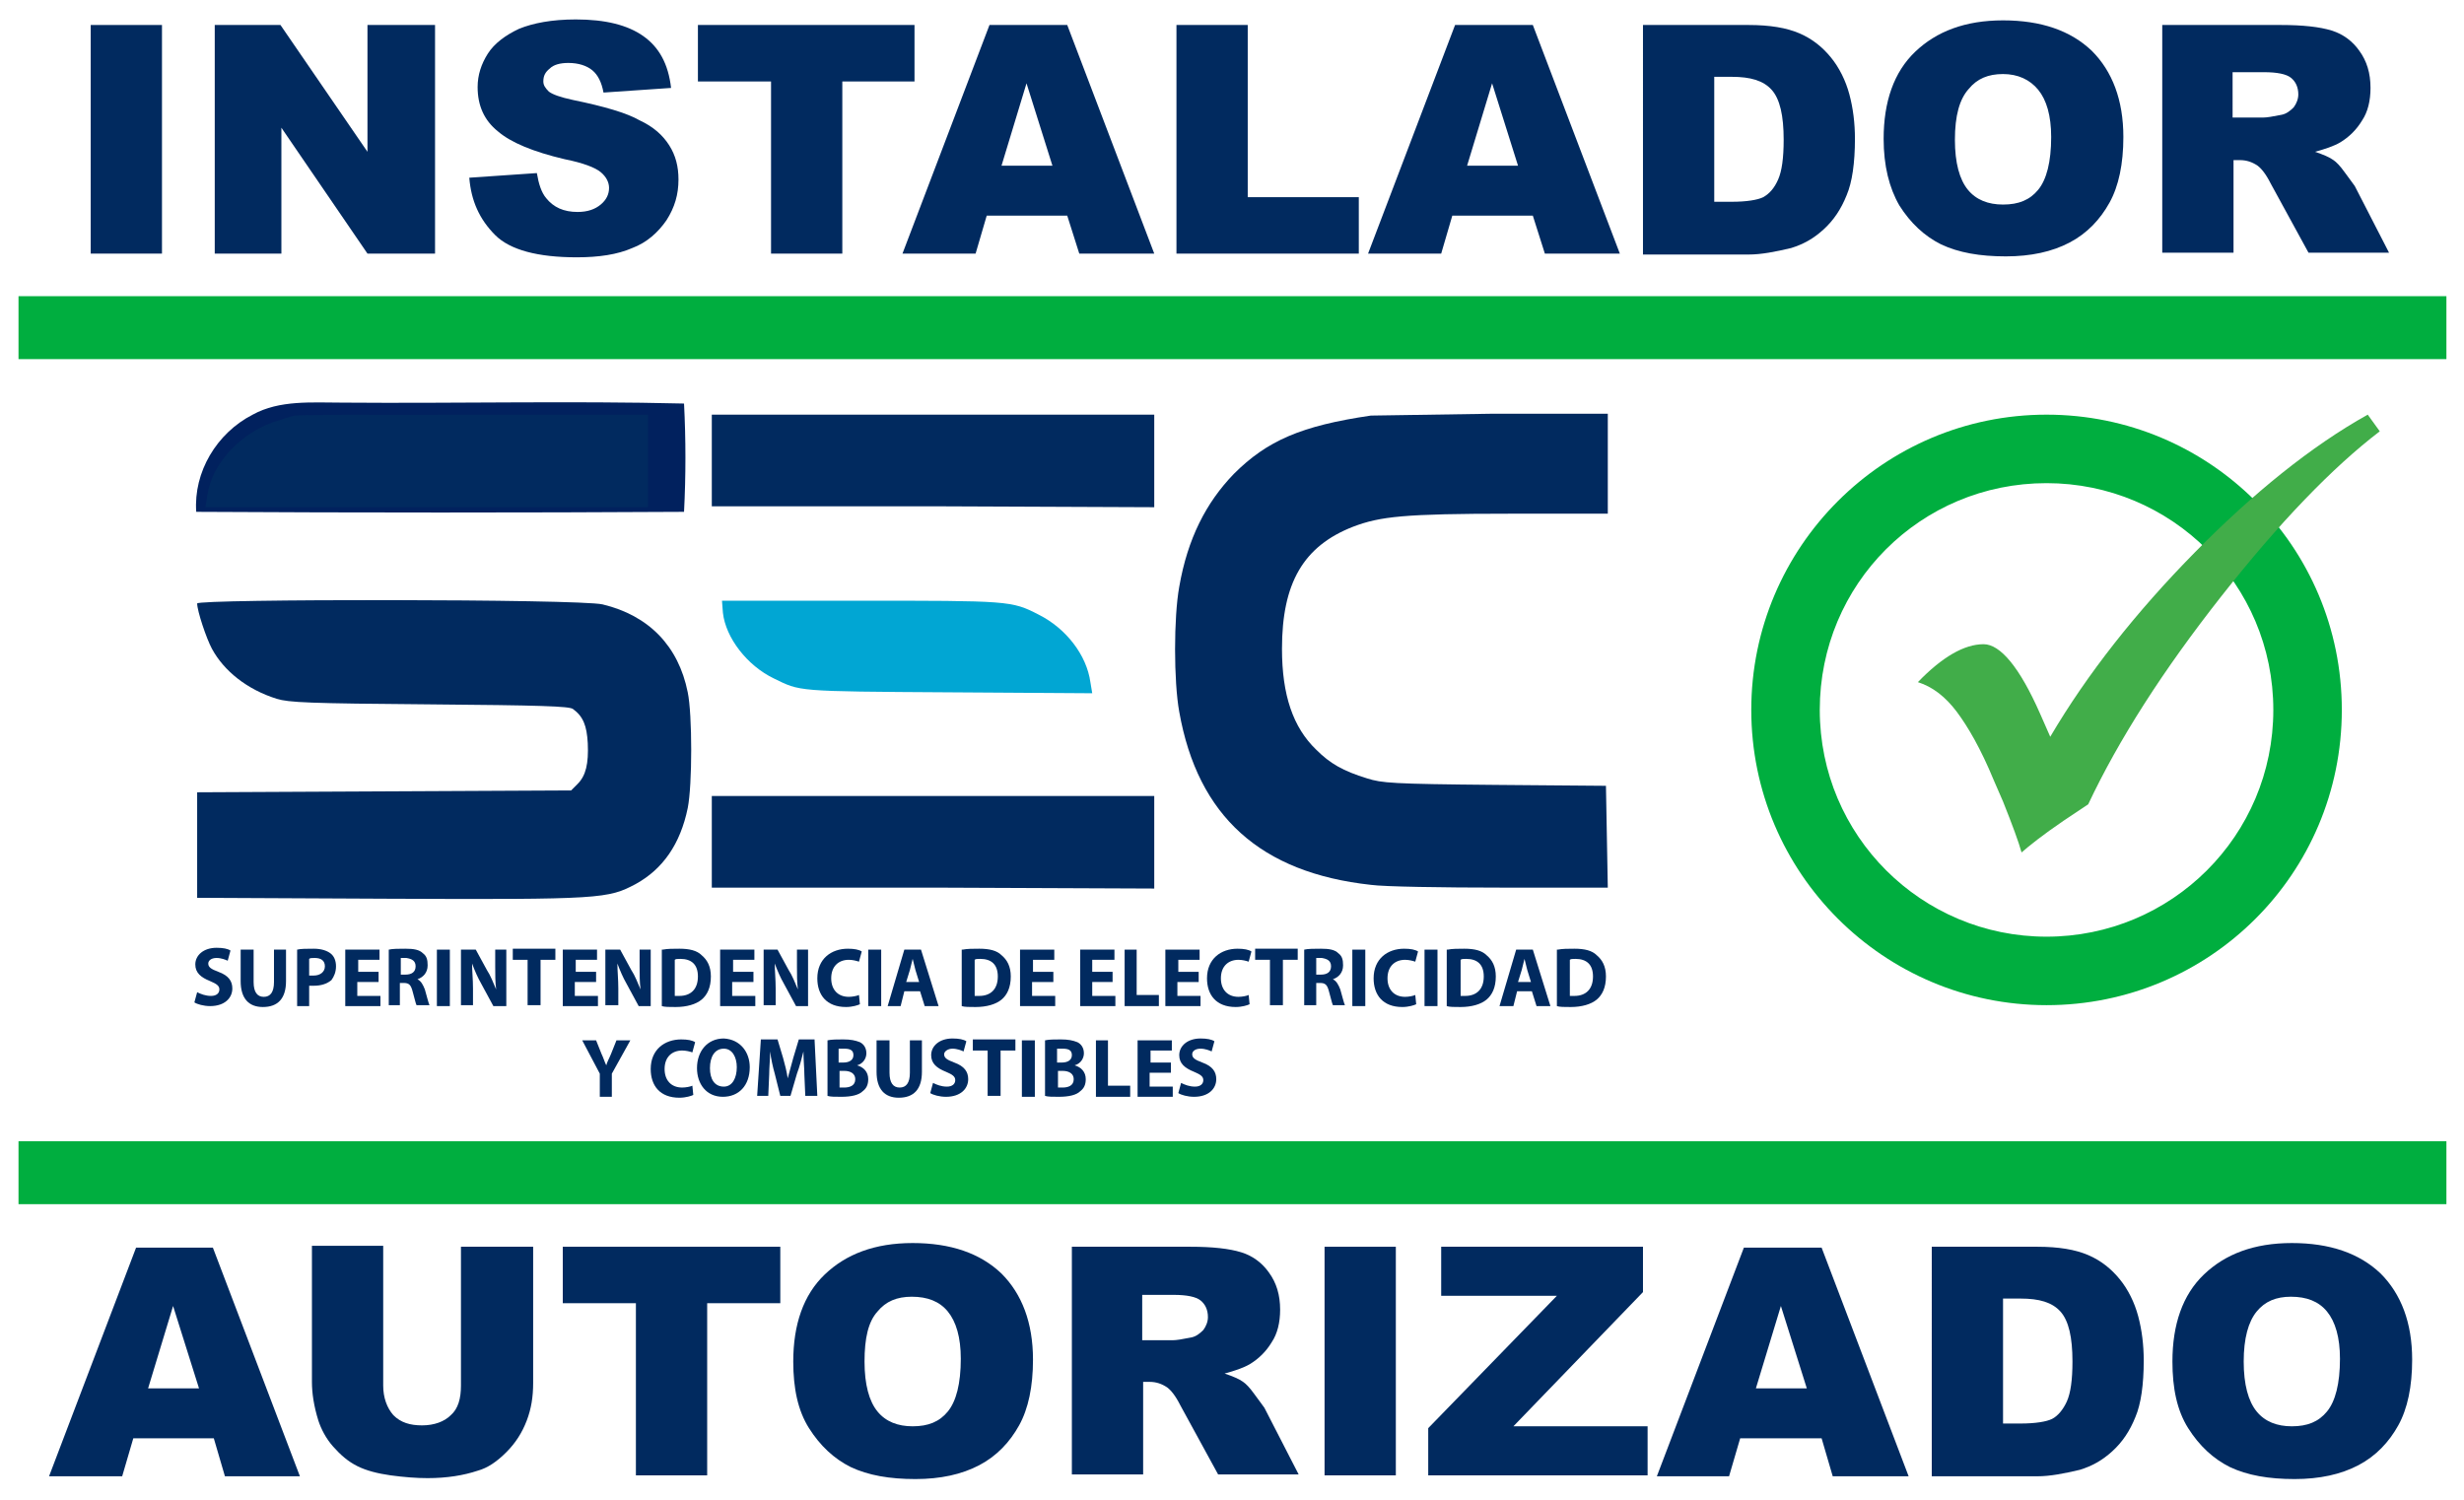
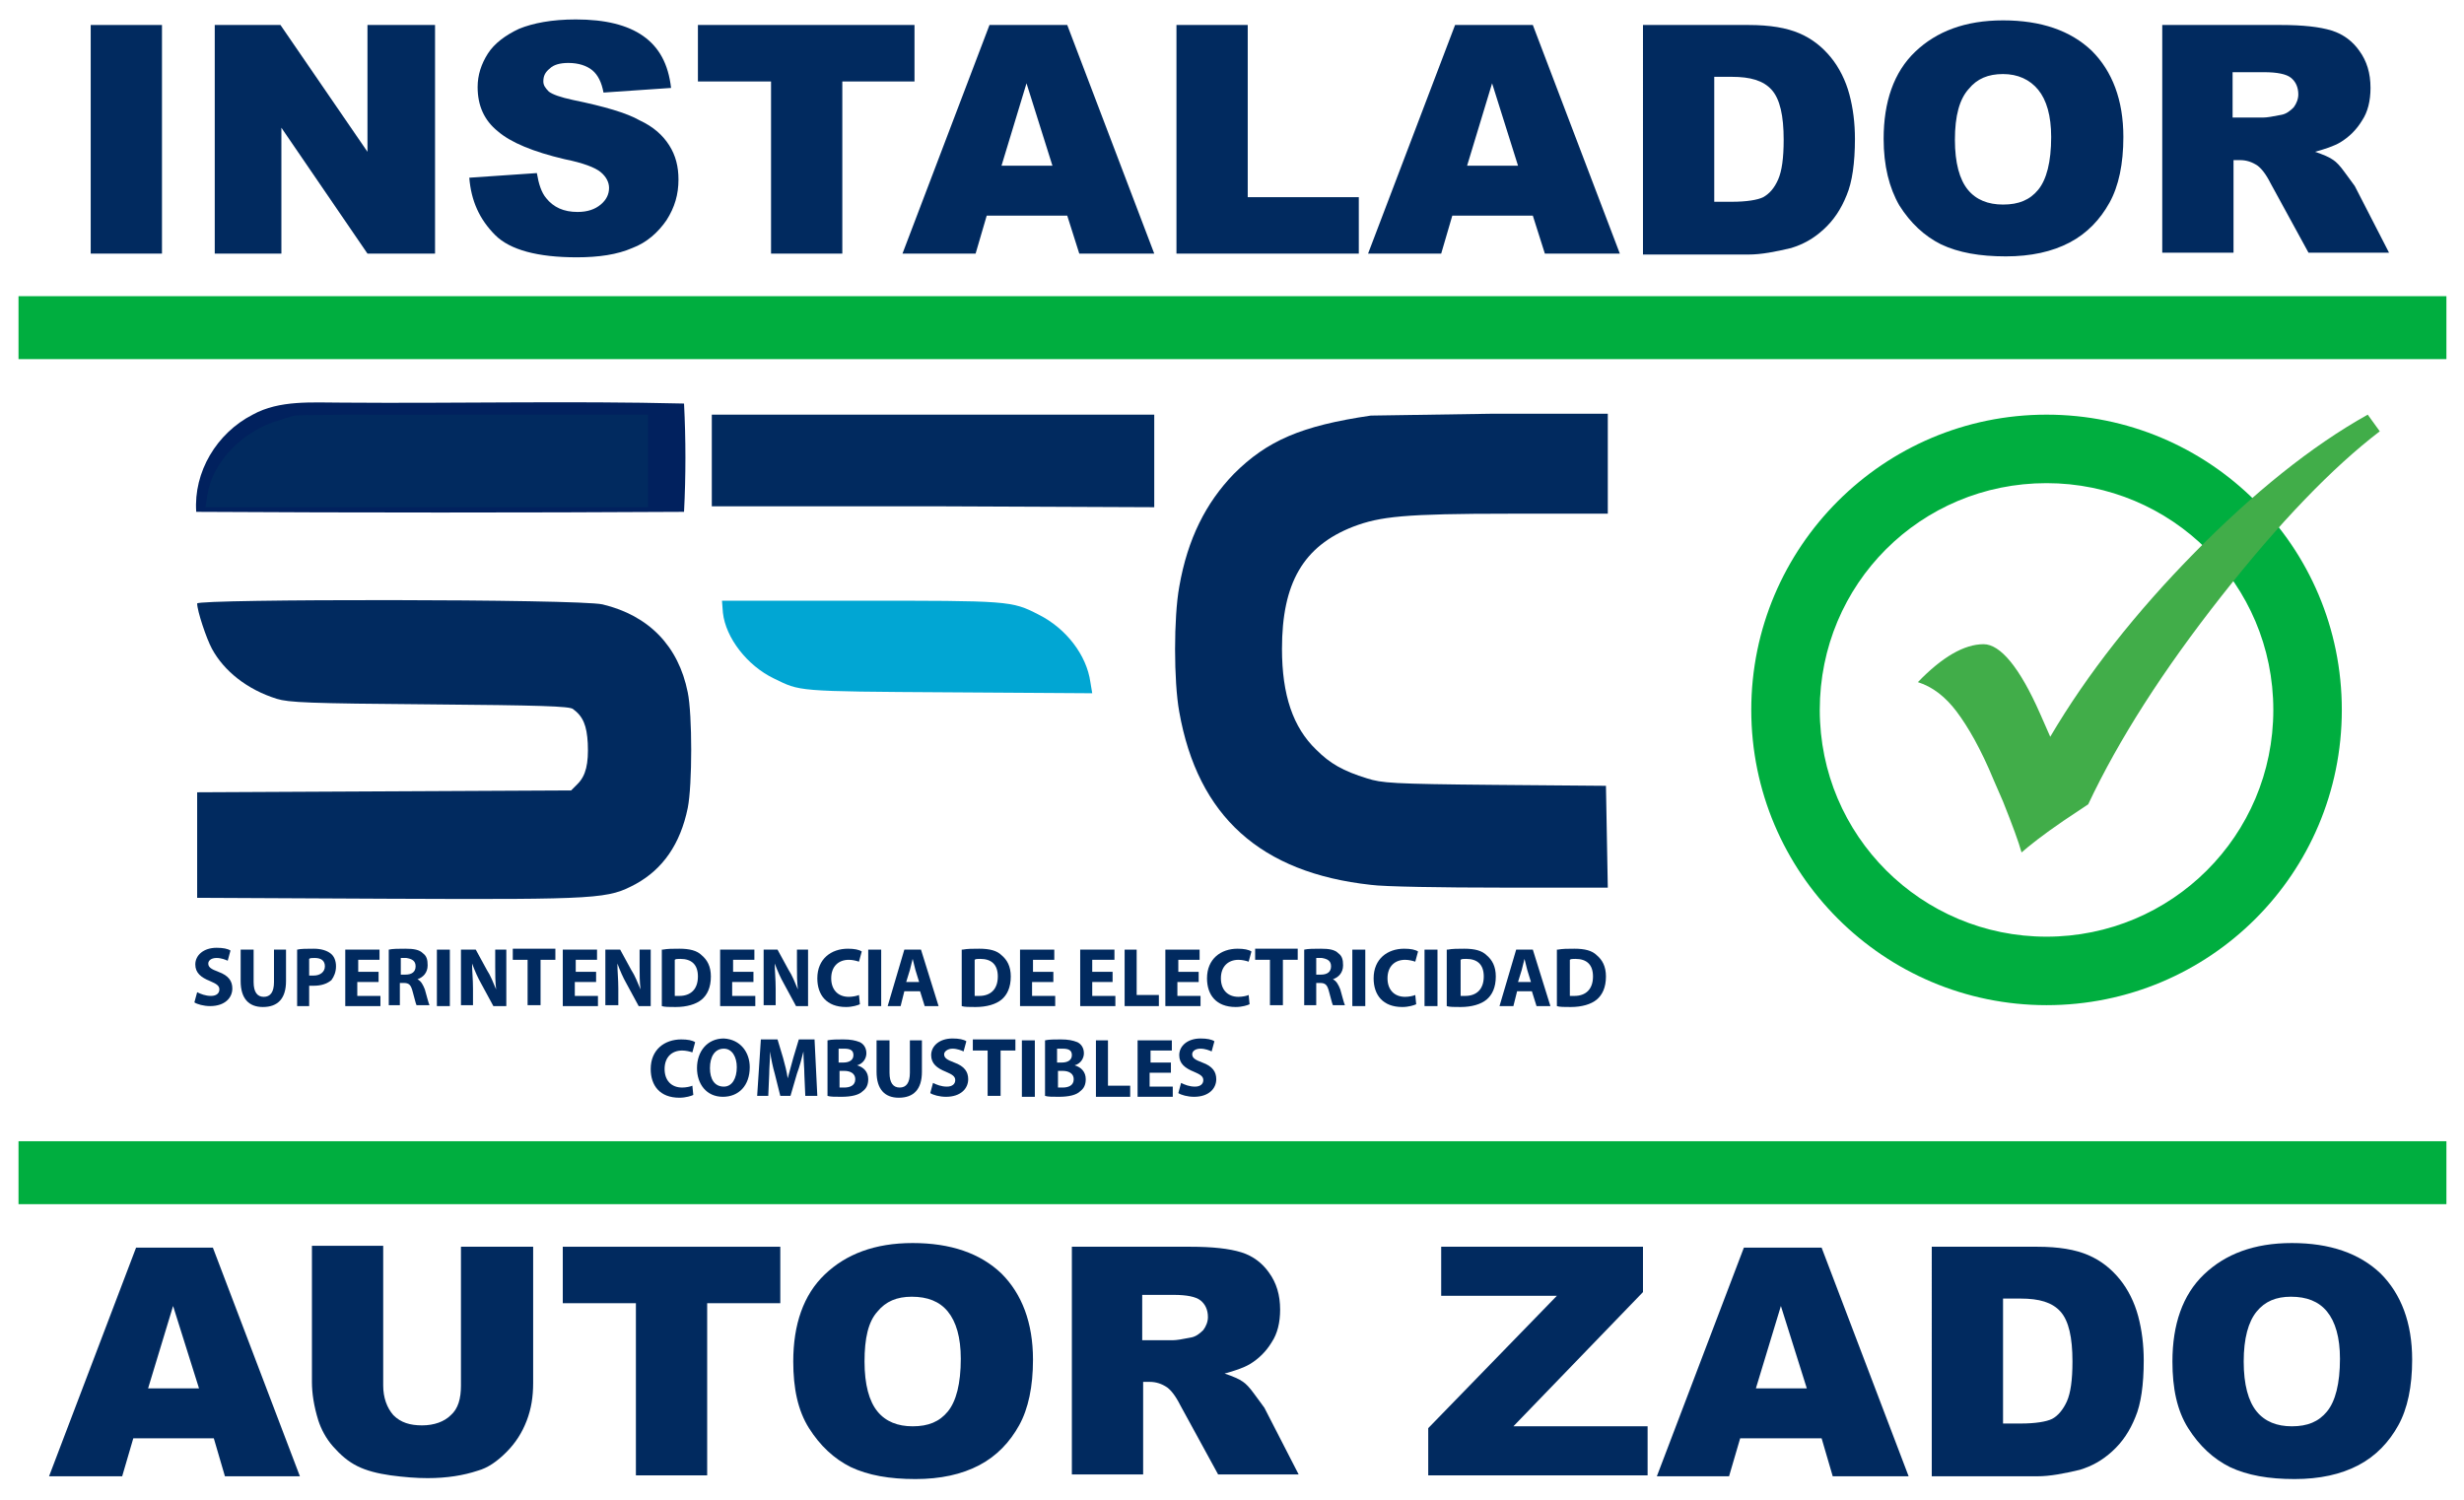
<svg xmlns="http://www.w3.org/2000/svg" version="1.1" id="Capa_1" x="0px" y="0px" viewBox="0 0 266.2 162.1" style="enable-background:new 0 0 266.2 162.1;" xml:space="preserve">
  <style type="text/css">
	.st0{fill:#01215E;}
	.st1{fill:#012A5F;}
	.st2{fill:#00AE3F;}
	.st3{fill:#41AD49;}
	.st4{fill:#01A6D3;}
</style>
  <g>
    <path class="st0" d="M27.3,44.8c2.9-1.6,6.4-1.3,9.7-1.3c12.3,0.1,24.6-0.2,36.9,0.1c0.2,3.9,0.2,7.8,0,11.7   c-17.5,0.1-35.1,0.1-52.7,0C20.9,51,23.4,46.8,27.3,44.8z" />
    <path class="st1" d="M9.8,2.7h7.7v24.7H9.8V2.7z" />
    <path class="st1" d="M23.1,2.7h7.2l9.4,13.7V2.7h7.3v24.7h-7.3l-9.3-13.6v13.6h-7.2V2.7z" />
    <path class="st1" d="M50.7,19.2l7.3-0.5c0.2,1.2,0.5,2.1,1,2.7c0.8,1,1.9,1.5,3.4,1.5c1.1,0,1.9-0.3,2.5-0.8   c0.6-0.5,0.9-1.1,0.9-1.8c0-0.6-0.3-1.2-0.9-1.7c-0.6-0.5-1.9-1-3.9-1.4c-3.4-0.8-5.8-1.8-7.2-3c-1.5-1.2-2.2-2.8-2.2-4.8   c0-1.3,0.4-2.5,1.1-3.6c0.7-1.1,1.9-2,3.4-2.7c1.5-0.6,3.5-1,6.1-1c3.2,0,5.6,0.6,7.3,1.8c1.7,1.2,2.7,3,3,5.6L65.2,10   C65,8.9,64.6,8.1,64,7.6c-0.6-0.5-1.5-0.8-2.6-0.8c-0.9,0-1.6,0.2-2,0.6c-0.5,0.4-0.7,0.8-0.7,1.4c0,0.4,0.2,0.7,0.6,1.1   c0.4,0.3,1.2,0.6,2.6,0.9c3.4,0.7,5.8,1.4,7.2,2.2c1.5,0.7,2.5,1.6,3.2,2.7c0.7,1.1,1,2.3,1,3.7c0,1.6-0.4,3-1.3,4.4   c-0.9,1.3-2.1,2.4-3.7,3c-1.6,0.7-3.6,1-6,1c-4.2,0-7.2-0.8-8.8-2.4C51.8,23.7,50.9,21.7,50.7,19.2z" />
    <path class="st1" d="M75.4,2.7h23.4v6.1H91v18.6h-7.7V8.8h-7.9V2.7z" />
    <path class="st1" d="M115.3,23.3h-8.7l-1.2,4.1h-7.9l9.4-24.7h8.4l9.4,24.7h-8.1L115.3,23.3z M113.7,17.9l-2.8-8.9l-2.7,8.9H113.7z   " />
    <path class="st1" d="M127.1,2.7h7.7v18.6h12v6.1h-19.7V2.7z" />
    <path class="st1" d="M165.6,23.3h-8.7l-1.2,4.1h-7.9l9.4-24.7h8.4l9.4,24.7h-8.1L165.6,23.3z M164,17.9l-2.8-8.9l-2.7,8.9H164z" />
    <path class="st1" d="M177.5,2.7h11.4c2.3,0,4.1,0.3,5.5,0.9c1.4,0.6,2.5,1.5,3.4,2.6c0.9,1.1,1.6,2.5,2,4c0.4,1.5,0.6,3.1,0.6,4.8   c0,2.6-0.3,4.7-0.9,6.1c-0.6,1.5-1.4,2.7-2.5,3.7c-1.1,1-2.2,1.6-3.5,2c-1.7,0.4-3.2,0.7-4.6,0.7h-11.4V2.7z M185.2,8.3v13.5h1.9   c1.6,0,2.8-0.2,3.4-0.5c0.7-0.4,1.2-1,1.6-1.9c0.4-0.9,0.6-2.3,0.6-4.3c0-2.6-0.4-4.4-1.3-5.4c-0.9-1-2.3-1.4-4.3-1.4H185.2z" />
    <path class="st1" d="M203.5,15c0-4,1.1-7.2,3.4-9.4c2.3-2.2,5.4-3.4,9.5-3.4c4.1,0,7.3,1.1,9.6,3.3c2.2,2.2,3.4,5.3,3.4,9.3   c0,2.9-0.5,5.3-1.5,7.1c-1,1.8-2.4,3.3-4.3,4.3c-1.9,1-4.2,1.5-6.9,1.5c-2.8,0-5.1-0.4-7-1.3c-1.8-0.9-3.3-2.3-4.5-4.2   C204.1,20.3,203.5,17.9,203.5,15z M211.2,15.1c0,2.5,0.5,4.3,1.4,5.4c0.9,1.1,2.2,1.6,3.8,1.6c1.7,0,2.9-0.5,3.8-1.6   c0.9-1.1,1.4-3,1.4-5.7c0-2.3-0.5-4-1.4-5.1C219.3,8.6,218,8,216.4,8c-1.6,0-2.8,0.5-3.7,1.6C211.7,10.7,211.2,12.5,211.2,15.1z" />
    <path class="st1" d="M233.6,27.4V2.7h12.8c2.4,0,4.2,0.2,5.5,0.6c1.3,0.4,2.3,1.2,3,2.2c0.8,1.1,1.2,2.4,1.2,4   c0,1.4-0.3,2.6-0.9,3.5c-0.6,1-1.4,1.8-2.4,2.4c-0.7,0.4-1.6,0.7-2.7,1c0.9,0.3,1.6,0.6,2,0.9c0.3,0.2,0.7,0.6,1.2,1.3   c0.5,0.7,0.9,1.2,1.1,1.5l3.7,7.2h-8.7l-4.1-7.5c-0.5-1-1-1.6-1.4-1.9c-0.6-0.4-1.2-0.6-1.9-0.6h-0.7v10H233.6z M241.3,12.7h3.2   c0.4,0,1-0.1,2-0.3c0.5-0.1,0.9-0.4,1.3-0.8c0.3-0.4,0.5-0.9,0.5-1.4c0-0.8-0.3-1.4-0.8-1.8c-0.5-0.4-1.5-0.6-2.9-0.6h-3.4V12.7z" />
    <path class="st1" d="M23.1,155.4h-8.7l-1.2,4.1H5.3l9.4-24.7H23l9.4,24.7h-8.1L23.1,155.4z M21.5,150l-2.8-8.9L16,150H21.5z" />
    <path class="st1" d="M49.9,134.7h7.7v14.7c0,1.5-0.2,2.8-0.7,4.1c-0.5,1.3-1.2,2.4-2.2,3.4c-1,1-2,1.7-3.1,2   c-1.5,0.5-3.3,0.8-5.4,0.8c-1.2,0-2.5-0.1-4-0.3c-1.4-0.2-2.6-0.5-3.6-1c-1-0.5-1.8-1.2-2.6-2.1c-0.8-0.9-1.3-1.9-1.6-2.8   c-0.5-1.6-0.7-3-0.7-4.2v-14.7h7.7v15.1c0,1.3,0.4,2.4,1.1,3.2c0.8,0.8,1.8,1.1,3.1,1.1c1.3,0,2.4-0.4,3.1-1.1   c0.8-0.7,1.1-1.8,1.1-3.2V134.7z" />
    <path class="st1" d="M60.9,134.7h23.4v6.1h-7.9v18.6h-7.7v-18.6h-7.9V134.7z" />
    <path class="st1" d="M85.7,147.1c0-4,1.1-7.2,3.4-9.4c2.3-2.2,5.4-3.4,9.5-3.4c4.1,0,7.3,1.1,9.6,3.3c2.2,2.2,3.4,5.3,3.4,9.3   c0,2.9-0.5,5.3-1.5,7.1c-1,1.8-2.4,3.3-4.3,4.3c-1.9,1-4.2,1.5-6.9,1.5c-2.8,0-5.1-0.4-7-1.3c-1.8-0.9-3.3-2.3-4.5-4.2   C86.2,152.4,85.7,150,85.7,147.1z M93.4,147.1c0,2.5,0.5,4.3,1.4,5.4c0.9,1.1,2.2,1.6,3.8,1.6c1.7,0,2.9-0.5,3.8-1.6   c0.9-1.1,1.4-3,1.4-5.7c0-2.3-0.5-4-1.4-5.1c-0.9-1.1-2.2-1.6-3.9-1.6c-1.6,0-2.8,0.5-3.7,1.6C93.8,142.8,93.4,144.6,93.4,147.1z" />
    <path class="st1" d="M115.8,159.4v-24.7h12.8c2.4,0,4.2,0.2,5.5,0.6s2.3,1.2,3,2.2c0.8,1.1,1.2,2.4,1.2,4c0,1.4-0.3,2.6-0.9,3.5   c-0.6,1-1.4,1.8-2.4,2.4c-0.7,0.4-1.6,0.7-2.7,1c0.9,0.3,1.6,0.6,2,0.9c0.3,0.2,0.7,0.6,1.2,1.3c0.5,0.7,0.9,1.2,1.1,1.5l3.7,7.2   h-8.7l-4.1-7.5c-0.5-1-1-1.6-1.4-1.9c-0.6-0.4-1.2-0.6-1.9-0.6h-0.7v10H115.8z M123.5,144.8h3.2c0.4,0,1-0.1,2-0.3   c0.5-0.1,0.9-0.4,1.3-0.8c0.3-0.4,0.5-0.9,0.5-1.4c0-0.8-0.3-1.4-0.8-1.8c-0.5-0.4-1.5-0.6-2.9-0.6h-3.4V144.8z" />
-     <path class="st1" d="M143.1,134.7h7.7v24.7h-7.7V134.7z" />
    <path class="st1" d="M155.7,134.7h21.8v4.9l-14,14.5H178v5.3h-23.7v-5.1l13.9-14.3h-12.5V134.7z" />
    <path class="st1" d="M196.8,155.4H188l-1.2,4.1H179l9.4-24.7h8.4l9.4,24.7H198L196.8,155.4z M195.2,150l-2.8-8.9l-2.7,8.9H195.2z" />
    <path class="st1" d="M208.7,134.7h11.4c2.3,0,4.1,0.3,5.5,0.9c1.4,0.6,2.5,1.5,3.4,2.6c0.9,1.1,1.6,2.5,2,4   c0.4,1.5,0.6,3.1,0.6,4.8c0,2.6-0.3,4.7-0.9,6.1c-0.6,1.5-1.4,2.7-2.5,3.7c-1.1,1-2.2,1.6-3.5,2c-1.7,0.4-3.2,0.7-4.6,0.7h-11.4   V134.7z M216.4,140.3v13.5h1.9c1.6,0,2.8-0.2,3.4-0.5s1.2-1,1.6-1.9c0.4-0.9,0.6-2.3,0.6-4.3c0-2.6-0.4-4.4-1.3-5.4   c-0.9-1-2.3-1.4-4.3-1.4H216.4z" />
    <path class="st1" d="M234.7,147.1c0-4,1.1-7.2,3.4-9.4c2.3-2.2,5.4-3.4,9.5-3.4c4.1,0,7.3,1.1,9.6,3.3c2.2,2.2,3.4,5.3,3.4,9.3   c0,2.9-0.5,5.3-1.5,7.1c-1,1.8-2.4,3.3-4.3,4.3c-1.9,1-4.2,1.5-6.9,1.5c-2.8,0-5.1-0.4-7-1.3c-1.8-0.9-3.3-2.3-4.5-4.2   C235.2,152.4,234.7,150,234.7,147.1z M242.4,147.1c0,2.5,0.5,4.3,1.4,5.4c0.9,1.1,2.2,1.6,3.8,1.6c1.7,0,2.9-0.5,3.8-1.6   c0.9-1.1,1.4-3,1.4-5.7c0-2.3-0.5-4-1.4-5.1c-0.9-1.1-2.2-1.6-3.9-1.6c-1.6,0-2.8,0.5-3.7,1.6C242.9,142.8,242.4,144.6,242.4,147.1   z" />
    <path class="st1" d="M21.3,107.2c0.4,0.2,0.9,0.4,1.5,0.4c0.6,0,0.9-0.3,0.9-0.7c0-0.4-0.3-0.6-1-0.9c-1-0.4-1.6-0.9-1.6-1.8   c0-1,0.9-1.8,2.3-1.8c0.7,0,1.2,0.1,1.5,0.3l-0.3,1.1c-0.2-0.1-0.7-0.3-1.2-0.3c-0.6,0-0.9,0.3-0.9,0.6c0,0.4,0.3,0.6,1.1,0.9   c1.1,0.4,1.5,1,1.5,1.8c0,1-0.8,1.9-2.4,1.9c-0.7,0-1.4-0.2-1.7-0.4L21.3,107.2z" />
    <path class="st1" d="M27.4,102.6v3.5c0,1.1,0.4,1.6,1.1,1.6c0.7,0,1.1-0.5,1.1-1.6v-3.5h1.3v3.4c0,1.9-0.9,2.8-2.5,2.8   c-1.5,0-2.4-0.9-2.4-2.8v-3.4H27.4z" />
    <path class="st1" d="M32.1,102.6c0.4-0.1,1-0.1,1.8-0.1c0.8,0,1.4,0.2,1.8,0.5c0.4,0.3,0.6,0.8,0.6,1.4s-0.2,1.1-0.5,1.5   c-0.5,0.4-1.1,0.6-1.9,0.6c-0.2,0-0.3,0-0.5,0v2.2h-1.3V102.6z M33.4,105.4c0.1,0,0.3,0,0.5,0c0.7,0,1.2-0.4,1.2-1   c0-0.6-0.4-0.9-1.1-0.9c-0.3,0-0.5,0-0.6,0.1V105.4z" />
    <path class="st1" d="M40.8,106.1h-2.2v1.5h2.5v1.1h-3.8v-6.1h3.7v1.1h-2.3v1.3h2.2V106.1z" />
    <path class="st1" d="M42,102.6c0.4-0.1,1.1-0.1,1.8-0.1c0.9,0,1.5,0.1,1.9,0.5c0.4,0.3,0.5,0.7,0.5,1.3c0,0.8-0.5,1.3-1.1,1.5v0   c0.4,0.2,0.6,0.6,0.8,1.1c0.2,0.7,0.4,1.5,0.5,1.7h-1.4c-0.1-0.2-0.2-0.7-0.4-1.4c-0.2-0.8-0.4-1-1-1h-0.4v2.4H42V102.6z    M43.3,105.3h0.5c0.7,0,1.1-0.3,1.1-0.9c0-0.6-0.4-0.8-1-0.9c-0.3,0-0.5,0-0.6,0V105.3z" />
    <path class="st1" d="M48.6,102.6v6.1h-1.4v-6.1H48.6z" />
    <path class="st1" d="M49.8,108.7v-6.1h1.6l1.2,2.2c0.4,0.6,0.7,1.4,1,2.1h0c-0.1-0.8-0.1-1.6-0.1-2.5v-1.8h1.2v6.1h-1.4l-1.3-2.4   c-0.4-0.7-0.7-1.4-1-2.2l0,0c0,0.8,0.1,1.7,0.1,2.7v1.8H49.8z" />
    <path class="st1" d="M57,103.7h-1.6v-1.2H60v1.2h-1.6v4.9H57V103.7z" />
    <path class="st1" d="M64.3,106.1h-2.2v1.5h2.5v1.1h-3.8v-6.1h3.7v1.1h-2.3v1.3h2.2V106.1z" />
    <path class="st1" d="M65.4,108.7v-6.1H67l1.2,2.2c0.4,0.6,0.7,1.4,1,2.1h0c-0.1-0.8-0.1-1.6-0.1-2.5v-1.8h1.2v6.1H69l-1.3-2.4   c-0.4-0.7-0.7-1.4-1-2.2l0,0c0,0.8,0.1,1.7,0.1,2.7v1.8H65.4z" />
    <path class="st1" d="M71.6,102.6c0.5-0.1,1.1-0.1,1.8-0.1c1.1,0,1.9,0.2,2.4,0.7c0.6,0.5,1,1.2,1,2.3c0,1.2-0.4,2-1,2.5   c-0.6,0.5-1.6,0.8-2.8,0.8c-0.7,0-1.2,0-1.5-0.1V102.6z M72.9,107.6c0.1,0,0.3,0,0.5,0c1.2,0,2-0.7,2-2.1c0-1.3-0.7-1.9-1.9-1.9   c-0.3,0-0.5,0-0.6,0.1V107.6z" />
    <path class="st1" d="M81.3,106.1h-2.2v1.5h2.5v1.1h-3.8v-6.1h3.7v1.1h-2.3v1.3h2.2V106.1z" />
    <path class="st1" d="M82.5,108.7v-6.1H84l1.2,2.2c0.4,0.6,0.7,1.4,1,2.1h0c-0.1-0.8-0.1-1.6-0.1-2.5v-1.8h1.2v6.1H86l-1.3-2.4   c-0.4-0.7-0.7-1.4-1-2.2l0,0c0,0.8,0.1,1.7,0.1,2.7v1.8H82.5z" />
    <path class="st1" d="M92.9,108.5c-0.2,0.1-0.8,0.3-1.5,0.3c-2.1,0-3.1-1.3-3.1-3.1c0-2.1,1.5-3.2,3.3-3.2c0.7,0,1.2,0.1,1.5,0.3   l-0.3,1.1c-0.3-0.1-0.7-0.2-1.1-0.2c-1.1,0-1.9,0.7-1.9,2c0,1.2,0.7,2,1.9,2c0.4,0,0.9-0.1,1.1-0.2L92.9,108.5z" />
    <path class="st1" d="M95.2,102.6v6.1h-1.4v-6.1H95.2z" />
    <path class="st1" d="M97.7,107.1l-0.4,1.6h-1.4l1.8-6.1h1.8l1.9,6.1h-1.5l-0.5-1.6H97.7z M99.3,106.1l-0.4-1.3   c-0.1-0.4-0.2-0.8-0.3-1.2h0c-0.1,0.4-0.2,0.8-0.3,1.2l-0.4,1.3H99.3z" />
    <path class="st1" d="M104,102.6c0.5-0.1,1.1-0.1,1.8-0.1c1.1,0,1.9,0.2,2.4,0.7c0.6,0.5,1,1.2,1,2.3c0,1.2-0.4,2-1,2.5   c-0.6,0.5-1.6,0.8-2.8,0.8c-0.7,0-1.2,0-1.5-0.1V102.6z M105.3,107.6c0.1,0,0.3,0,0.5,0c1.2,0,2-0.7,2-2.1c0-1.3-0.7-1.9-1.9-1.9   c-0.3,0-0.5,0-0.6,0.1V107.6z" />
    <path class="st1" d="M113.7,106.1h-2.2v1.5h2.5v1.1h-3.8v-6.1h3.7v1.1h-2.3v1.3h2.2V106.1z" />
    <path class="st1" d="M120.2,106.1H118v1.5h2.5v1.1h-3.8v-6.1h3.7v1.1H118v1.3h2.2V106.1z" />
    <path class="st1" d="M121.4,102.6h1.4v4.9h2.4v1.2h-3.7V102.6z" />
    <path class="st1" d="M129.4,106.1h-2.2v1.5h2.5v1.1h-3.8v-6.1h3.7v1.1h-2.3v1.3h2.2V106.1z" />
    <path class="st1" d="M135,108.5c-0.2,0.1-0.8,0.3-1.5,0.3c-2.1,0-3.1-1.3-3.1-3.1c0-2.1,1.5-3.2,3.3-3.2c0.7,0,1.2,0.1,1.5,0.3   l-0.3,1.1c-0.3-0.1-0.7-0.2-1.1-0.2c-1.1,0-1.9,0.7-1.9,2c0,1.2,0.7,2,1.9,2c0.4,0,0.9-0.1,1.1-0.2L135,108.5z" />
    <path class="st1" d="M137.2,103.7h-1.6v-1.2h4.6v1.2h-1.6v4.9h-1.4V103.7z" />
    <path class="st1" d="M140.9,102.6c0.4-0.1,1.1-0.1,1.8-0.1c0.9,0,1.5,0.1,1.9,0.5c0.4,0.3,0.5,0.7,0.5,1.3c0,0.8-0.5,1.3-1.1,1.5v0   c0.4,0.2,0.6,0.6,0.8,1.1c0.2,0.7,0.4,1.5,0.5,1.7H144c-0.1-0.2-0.2-0.7-0.4-1.4c-0.2-0.8-0.4-1-1-1h-0.4v2.4h-1.3V102.6z    M142.2,105.3h0.5c0.7,0,1.1-0.3,1.1-0.9c0-0.6-0.4-0.8-1-0.9c-0.3,0-0.5,0-0.6,0V105.3z" />
    <path class="st1" d="M147.5,102.6v6.1h-1.4v-6.1H147.5z" />
    <path class="st1" d="M153,108.5c-0.2,0.1-0.8,0.3-1.5,0.3c-2.1,0-3.1-1.3-3.1-3.1c0-2.1,1.5-3.2,3.3-3.2c0.7,0,1.2,0.1,1.5,0.3   l-0.3,1.1c-0.3-0.1-0.7-0.2-1.1-0.2c-1.1,0-1.9,0.7-1.9,2c0,1.2,0.7,2,1.9,2c0.4,0,0.9-0.1,1.1-0.2L153,108.5z" />
    <path class="st1" d="M155.3,102.6v6.1h-1.4v-6.1H155.3z" />
    <path class="st1" d="M156.4,102.6c0.5-0.1,1.1-0.1,1.8-0.1c1.1,0,1.9,0.2,2.4,0.7c0.6,0.5,1,1.2,1,2.3c0,1.2-0.4,2-1,2.5   c-0.6,0.5-1.6,0.8-2.8,0.8c-0.7,0-1.2,0-1.5-0.1V102.6z M157.8,107.6c0.1,0,0.3,0,0.5,0c1.2,0,2-0.7,2-2.1c0-1.3-0.7-1.9-1.9-1.9   c-0.3,0-0.5,0-0.6,0.1V107.6z" />
    <path class="st1" d="M163.9,107.1l-0.4,1.6H162l1.8-6.1h1.8l1.9,6.1H166l-0.5-1.6H163.9z M165.4,106.1l-0.4-1.3   c-0.1-0.4-0.2-0.8-0.3-1.2h0c-0.1,0.4-0.2,0.8-0.3,1.2l-0.4,1.3H165.4z" />
    <path class="st1" d="M168.3,102.6c0.5-0.1,1.1-0.1,1.8-0.1c1.1,0,1.9,0.2,2.4,0.7c0.6,0.5,1,1.2,1,2.3c0,1.2-0.4,2-1,2.5   c-0.6,0.5-1.6,0.8-2.8,0.8c-0.7,0-1.2,0-1.5-0.1V102.6z M169.6,107.6c0.1,0,0.3,0,0.5,0c1.2,0,2-0.7,2-2.1c0-1.3-0.7-1.9-1.9-1.9   c-0.3,0-0.5,0-0.6,0.1V107.6z" />
-     <path class="st1" d="M64.8,118.5V116l-1.9-3.6h1.5l0.6,1.5c0.2,0.4,0.3,0.8,0.5,1.2h0c0.1-0.4,0.3-0.7,0.5-1.2l0.6-1.5h1.5l-2,3.6   v2.5H64.8z" />
    <path class="st1" d="M74.9,118.3c-0.2,0.1-0.8,0.3-1.5,0.3c-2.1,0-3.1-1.3-3.1-3.1c0-2.1,1.5-3.2,3.3-3.2c0.7,0,1.2,0.1,1.5,0.3   l-0.3,1.1c-0.3-0.1-0.7-0.2-1.1-0.2c-1.1,0-1.9,0.7-1.9,2c0,1.2,0.7,2,1.9,2c0.4,0,0.9-0.1,1.1-0.2L74.9,118.3z" />
    <path class="st1" d="M81,115.3c0,2-1.2,3.2-2.9,3.2c-1.8,0-2.8-1.4-2.8-3.1c0-1.8,1.1-3.2,2.9-3.2C80,112.3,81,113.7,81,115.3z    M76.7,115.4c0,1.2,0.5,2,1.5,2c0.9,0,1.4-0.9,1.4-2.1c0-1.1-0.5-2-1.4-2C77.2,113.3,76.7,114.2,76.7,115.4z" />
    <path class="st1" d="M86.9,116.1c0-0.7-0.1-1.6-0.1-2.5h0c-0.2,0.8-0.4,1.6-0.7,2.4l-0.7,2.4h-1.1l-0.6-2.4   c-0.2-0.7-0.4-1.6-0.5-2.4h0c0,0.8-0.1,1.8-0.1,2.5l-0.1,2.3h-1.2l0.4-6.1h1.8l0.6,2c0.2,0.7,0.4,1.5,0.5,2.2h0   c0.2-0.7,0.4-1.5,0.6-2.2l0.6-2H88l0.3,6.1H87L86.9,116.1z" />
    <path class="st1" d="M89.4,112.4c0.4-0.1,1.1-0.1,1.7-0.1c0.8,0,1.3,0.1,1.8,0.3c0.4,0.2,0.7,0.6,0.7,1.2c0,0.5-0.3,1.1-1,1.3v0   c0.7,0.2,1.2,0.7,1.2,1.5c0,0.6-0.2,1-0.6,1.3c-0.4,0.4-1.2,0.6-2.3,0.6c-0.7,0-1.2,0-1.5-0.1V112.4z M90.7,114.8h0.4   c0.7,0,1.1-0.3,1.1-0.8c0-0.5-0.3-0.7-1-0.7c-0.3,0-0.5,0-0.6,0V114.8z M90.7,117.5c0.1,0,0.3,0,0.5,0c0.6,0,1.2-0.2,1.2-0.9   c0-0.6-0.5-0.9-1.2-0.9h-0.5V117.5z" />
    <path class="st1" d="M96.1,112.4v3.5c0,1.1,0.4,1.6,1.1,1.6c0.7,0,1.1-0.5,1.1-1.6v-3.5h1.3v3.4c0,1.9-0.9,2.8-2.5,2.8   c-1.5,0-2.4-0.9-2.4-2.8v-3.4H96.1z" />
    <path class="st1" d="M100.8,117c0.4,0.2,0.9,0.4,1.5,0.4c0.6,0,0.9-0.3,0.9-0.7c0-0.4-0.3-0.6-1-0.9c-1-0.4-1.6-0.9-1.6-1.8   c0-1,0.9-1.8,2.3-1.8c0.7,0,1.2,0.1,1.5,0.3l-0.3,1.1c-0.2-0.1-0.7-0.3-1.2-0.3s-0.9,0.3-0.9,0.6c0,0.4,0.3,0.6,1.1,0.9   c1.1,0.4,1.5,1,1.5,1.8c0,1-0.8,1.9-2.4,1.9c-0.7,0-1.4-0.2-1.7-0.4L100.8,117z" />
    <path class="st1" d="M106.7,113.5h-1.6v-1.2h4.6v1.2h-1.6v4.9h-1.4V113.5z" />
    <path class="st1" d="M111.8,112.4v6.1h-1.4v-6.1H111.8z" />
    <path class="st1" d="M112.9,112.4c0.4-0.1,1.1-0.1,1.7-0.1c0.8,0,1.3,0.1,1.8,0.3c0.4,0.2,0.7,0.6,0.7,1.2c0,0.5-0.3,1.1-1,1.3v0   c0.7,0.2,1.2,0.7,1.2,1.5c0,0.6-0.2,1-0.6,1.3c-0.4,0.4-1.2,0.6-2.3,0.6c-0.7,0-1.2,0-1.5-0.1V112.4z M114.3,114.8h0.4   c0.7,0,1.1-0.3,1.1-0.8c0-0.5-0.3-0.7-1-0.7c-0.3,0-0.5,0-0.6,0V114.8z M114.3,117.5c0.1,0,0.3,0,0.5,0c0.6,0,1.2-0.2,1.2-0.9   c0-0.6-0.5-0.9-1.2-0.9h-0.5V117.5z" />
    <path class="st1" d="M118.3,112.4h1.4v4.9h2.4v1.2h-3.7V112.4z" />
    <path class="st1" d="M126.4,115.9h-2.2v1.5h2.5v1.1h-3.8v-6.1h3.7v1.1h-2.3v1.3h2.2V115.9z" />
    <path class="st1" d="M127.6,117c0.4,0.2,0.9,0.4,1.5,0.4c0.6,0,0.9-0.3,0.9-0.7c0-0.4-0.3-0.6-1-0.9c-1-0.4-1.6-0.9-1.6-1.8   c0-1,0.9-1.8,2.3-1.8c0.7,0,1.2,0.1,1.5,0.3l-0.3,1.1c-0.2-0.1-0.7-0.3-1.2-0.3c-0.6,0-0.9,0.3-0.9,0.6c0,0.4,0.3,0.6,1.1,0.9   c1.1,0.4,1.5,1,1.5,1.8c0,1-0.8,1.9-2.4,1.9c-0.7,0-1.4-0.2-1.7-0.4L127.6,117z" />
    <rect x="2" y="123.3" class="st2" width="262.3" height="6.8" />
    <rect x="2" y="32" class="st2" width="262.3" height="6.8" />
    <path class="st2" d="M221.1,44.8c-17.6,0-31.9,14.3-31.9,31.9s14.3,31.9,31.9,31.9S253,94.4,253,76.7S238.7,44.8,221.1,44.8z    M221.1,101.2c-13.5,0-24.5-10.9-24.5-24.5s10.9-24.5,24.5-24.5c13.5,0,24.5,10.9,24.5,24.5S234.6,101.2,221.1,101.2z" />
    <path class="st3" d="M255.8,44.8l1.3,1.8c-5.1,3.9-10.8,9.8-17.1,17.8c-6.3,8-11.1,15.5-14.4,22.5l-2.7,1.8   c-2.2,1.5-3.7,2.7-4.5,3.4c-0.3-1.1-1-3-2-5.5l-1-2.3c-1.4-3.4-2.8-5.8-4-7.4c-1.2-1.6-2.6-2.7-4.2-3.2c2.6-2.7,5-4.1,7.1-4.1   c1.8,0,3.9,2.5,6.1,7.5l1.1,2.5c4-6.8,9.3-13.5,15.6-19.9S249.7,48.2,255.8,44.8L255.8,44.8z" />
    <path id="Shape" class="st1" d="M31.9,44.9c-0.1,0-0.9,0.2-1.7,0.5c-4,1.1-7.3,4.6-7.8,8.1l-0.2,1.3h23.9h23.9v-5v-5l-19,0   C40.7,44.8,32.1,44.8,31.9,44.9z" />
    <polygon id="Shape_00000025440753596123956690000008052486550453439161_" class="st1" points="76.9,49.7 76.9,54.7 100.8,54.7    124.7,54.8 124.7,49.8 124.7,44.8 100.8,44.8 76.9,44.8  " />
    <path id="Shape_00000106849020395636291020000000012675293869733014_" class="st1" d="M148.1,44.9c-7.5,1.1-11.2,2.7-14.8,6.3   c-3,3.1-5,7-5.9,12.2c-0.6,3.3-0.6,10.2,0,13.5c2,11.3,8.8,17.4,20.7,18.7c1.4,0.2,7.8,0.3,14.1,0.3h11.5l-0.1-5.5l-0.1-5.5   l-12-0.1c-11.2-0.1-12.2-0.2-13.8-0.7c-2.6-0.8-4-1.6-5.5-3.1c-2.5-2.4-3.7-5.9-3.7-10.9c0-7.1,2.3-11.1,7.7-13.2   c2.9-1.1,5.5-1.4,16.9-1.4h10.6v-5.4v-5.4l-12.5,0C154.4,44.8,148.5,44.9,148.1,44.9z" />
    <path id="Shape_00000125574356311111252220000005182879319142443942_" class="st1" d="M21.3,65.2c0,0.8,1,3.8,1.6,4.9   c1.3,2.4,3.8,4.4,7,5.4c1.3,0.4,3.4,0.5,16.5,0.6c12,0.1,15.1,0.2,15.5,0.5c1.1,0.8,1.5,1.8,1.6,3.7c0.1,2.2-0.2,3.5-1.1,4.4   l-0.7,0.7l-20.2,0.1l-20.2,0.1v5.7V97L42,97.1c23,0.1,23.7,0,26.7-1.6c2.9-1.6,4.8-4.3,5.6-8.2c0.5-2.5,0.5-10.1,0-12.5   c-1-5-4.2-8.3-9.2-9.5C62.5,64.7,21.3,64.7,21.3,65.2z" />
    <path id="Shape_00000018928734647436968770000017718528573686699704_" class="st4" d="M78.1,66.2c0.3,2.7,2.6,5.7,5.5,7.1   c2.9,1.4,2.2,1.4,19,1.5l15.4,0.1l-0.2-1.2c-0.4-2.9-2.6-5.8-5.6-7.3c-2.9-1.5-3.2-1.5-19.5-1.5H78L78.1,66.2z" />
-     <polygon id="Shape_00000054259091114466854700000010350433653458756015_" class="st1" points="76.9,90.9 76.9,95.9 100.8,95.9    124.7,96 124.7,91 124.7,86 100.8,86 76.9,86  " />
  </g>
</svg>